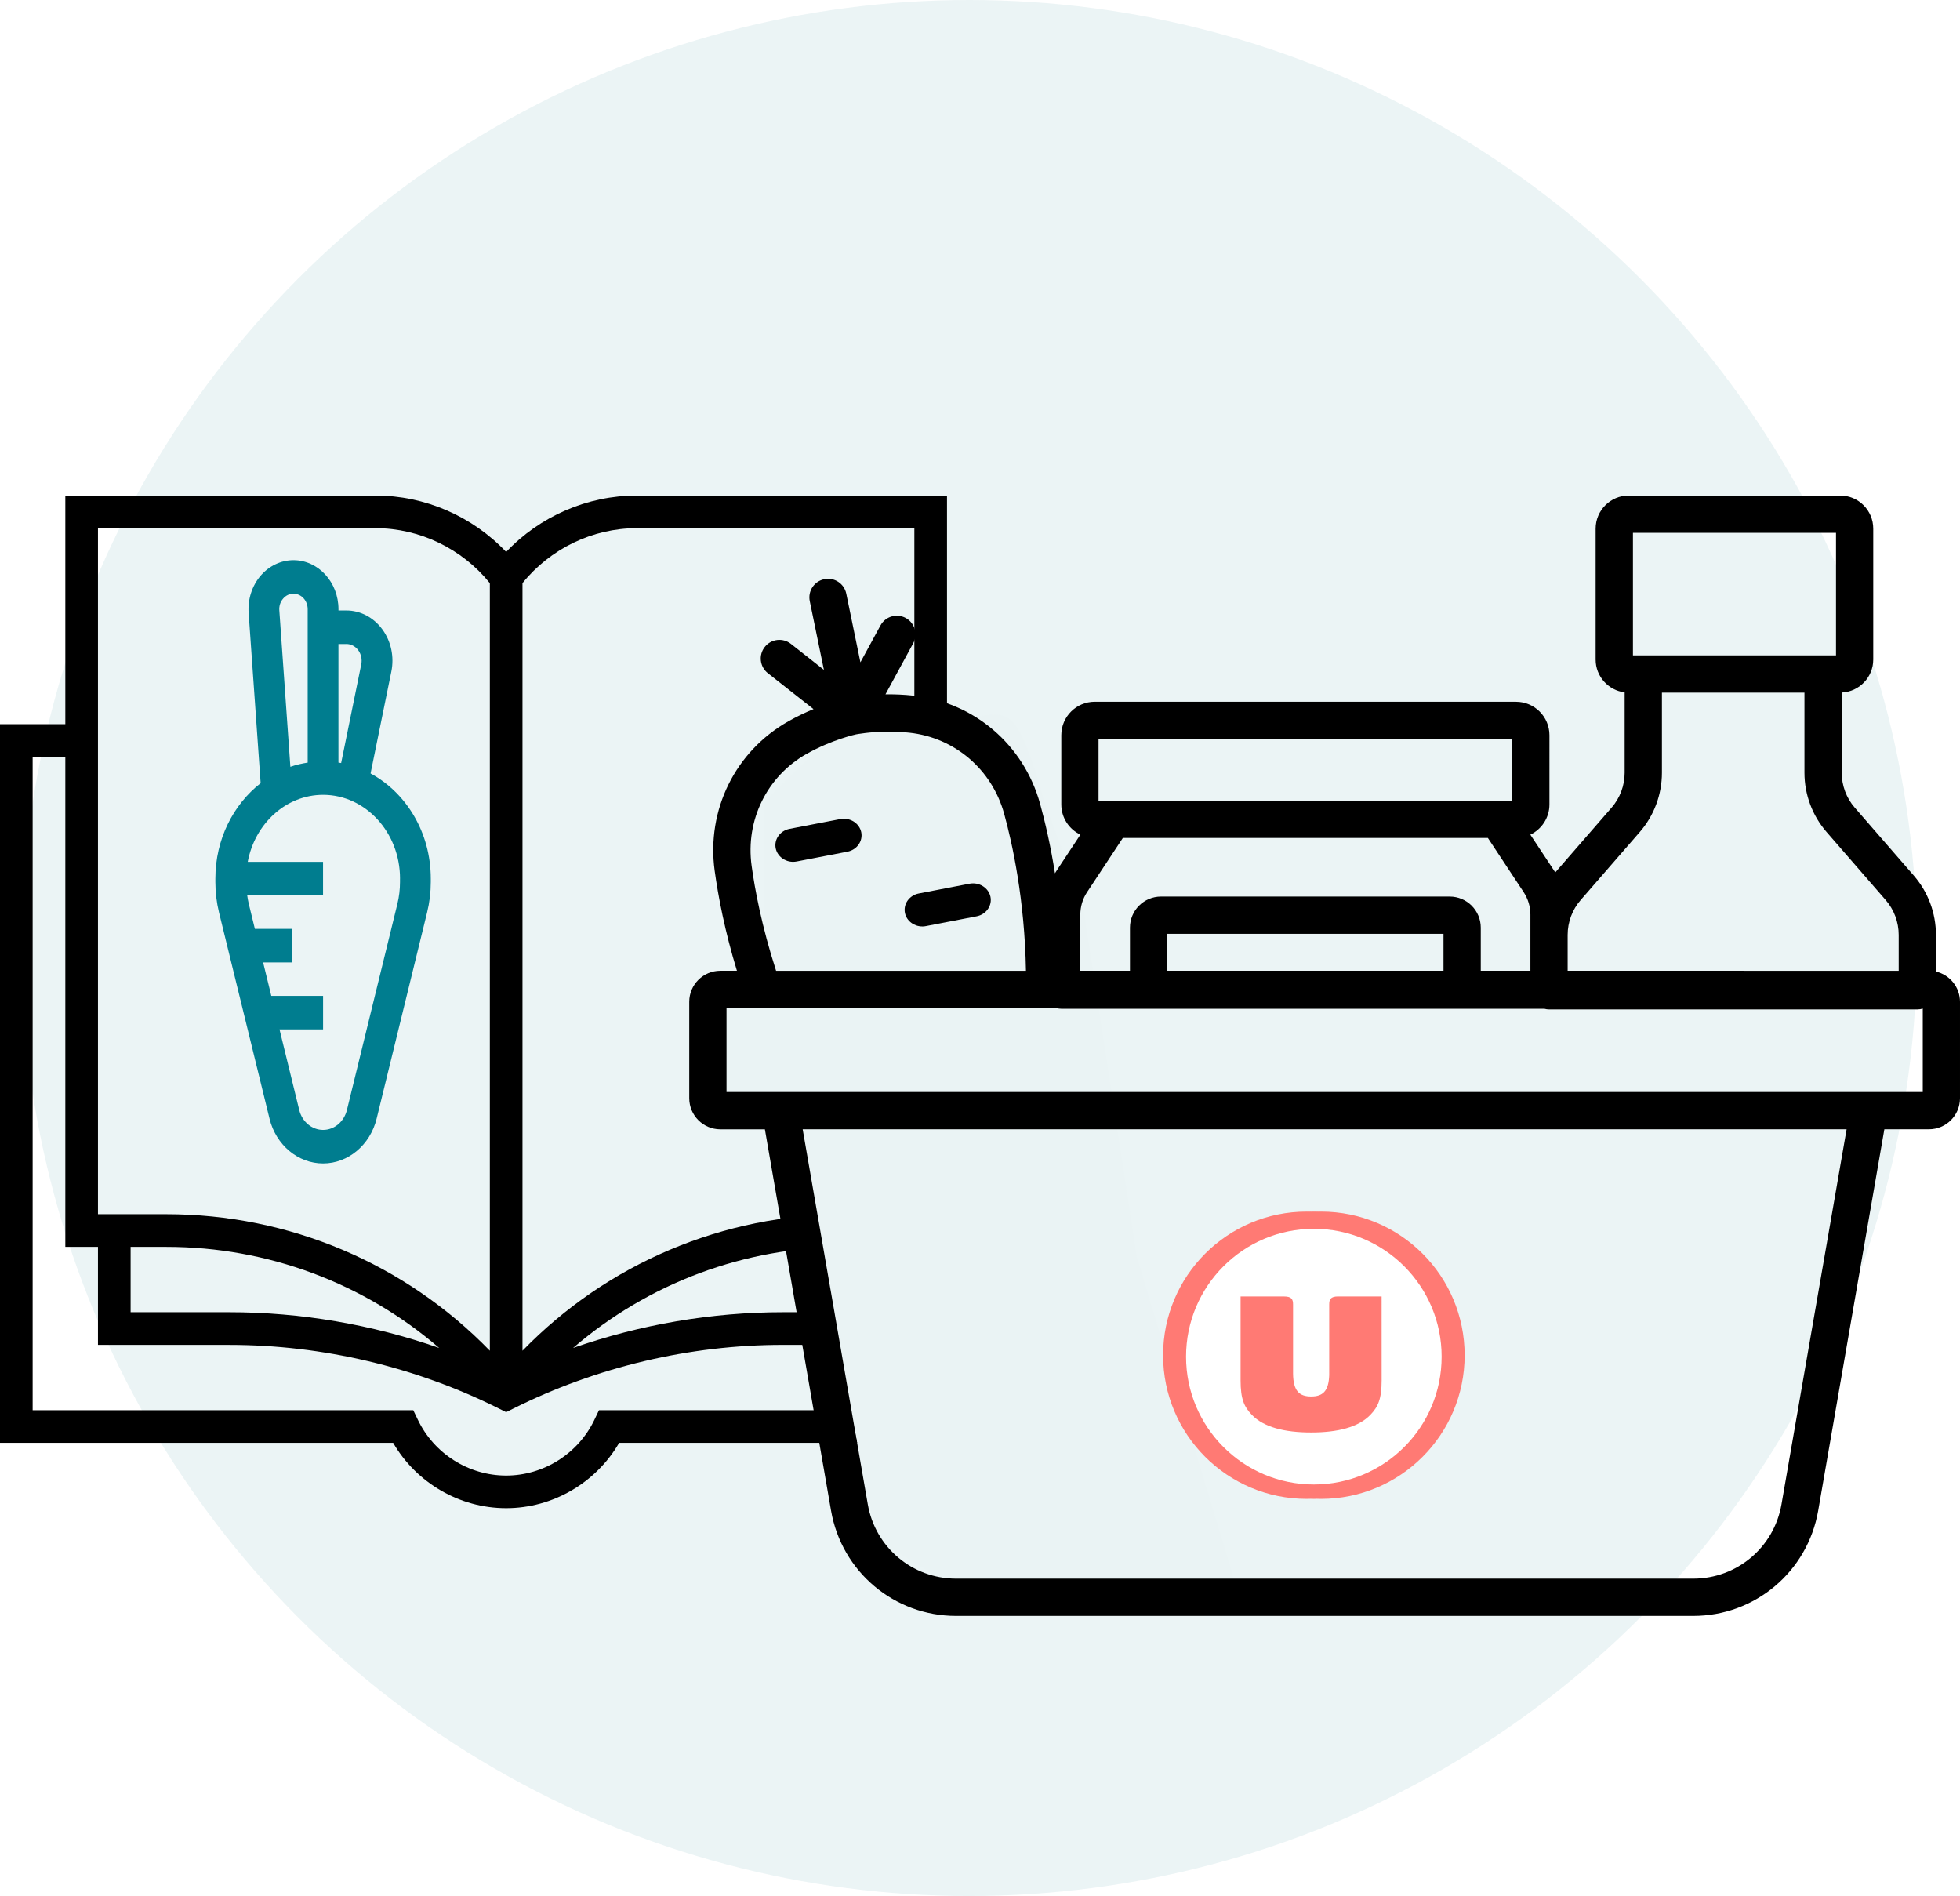
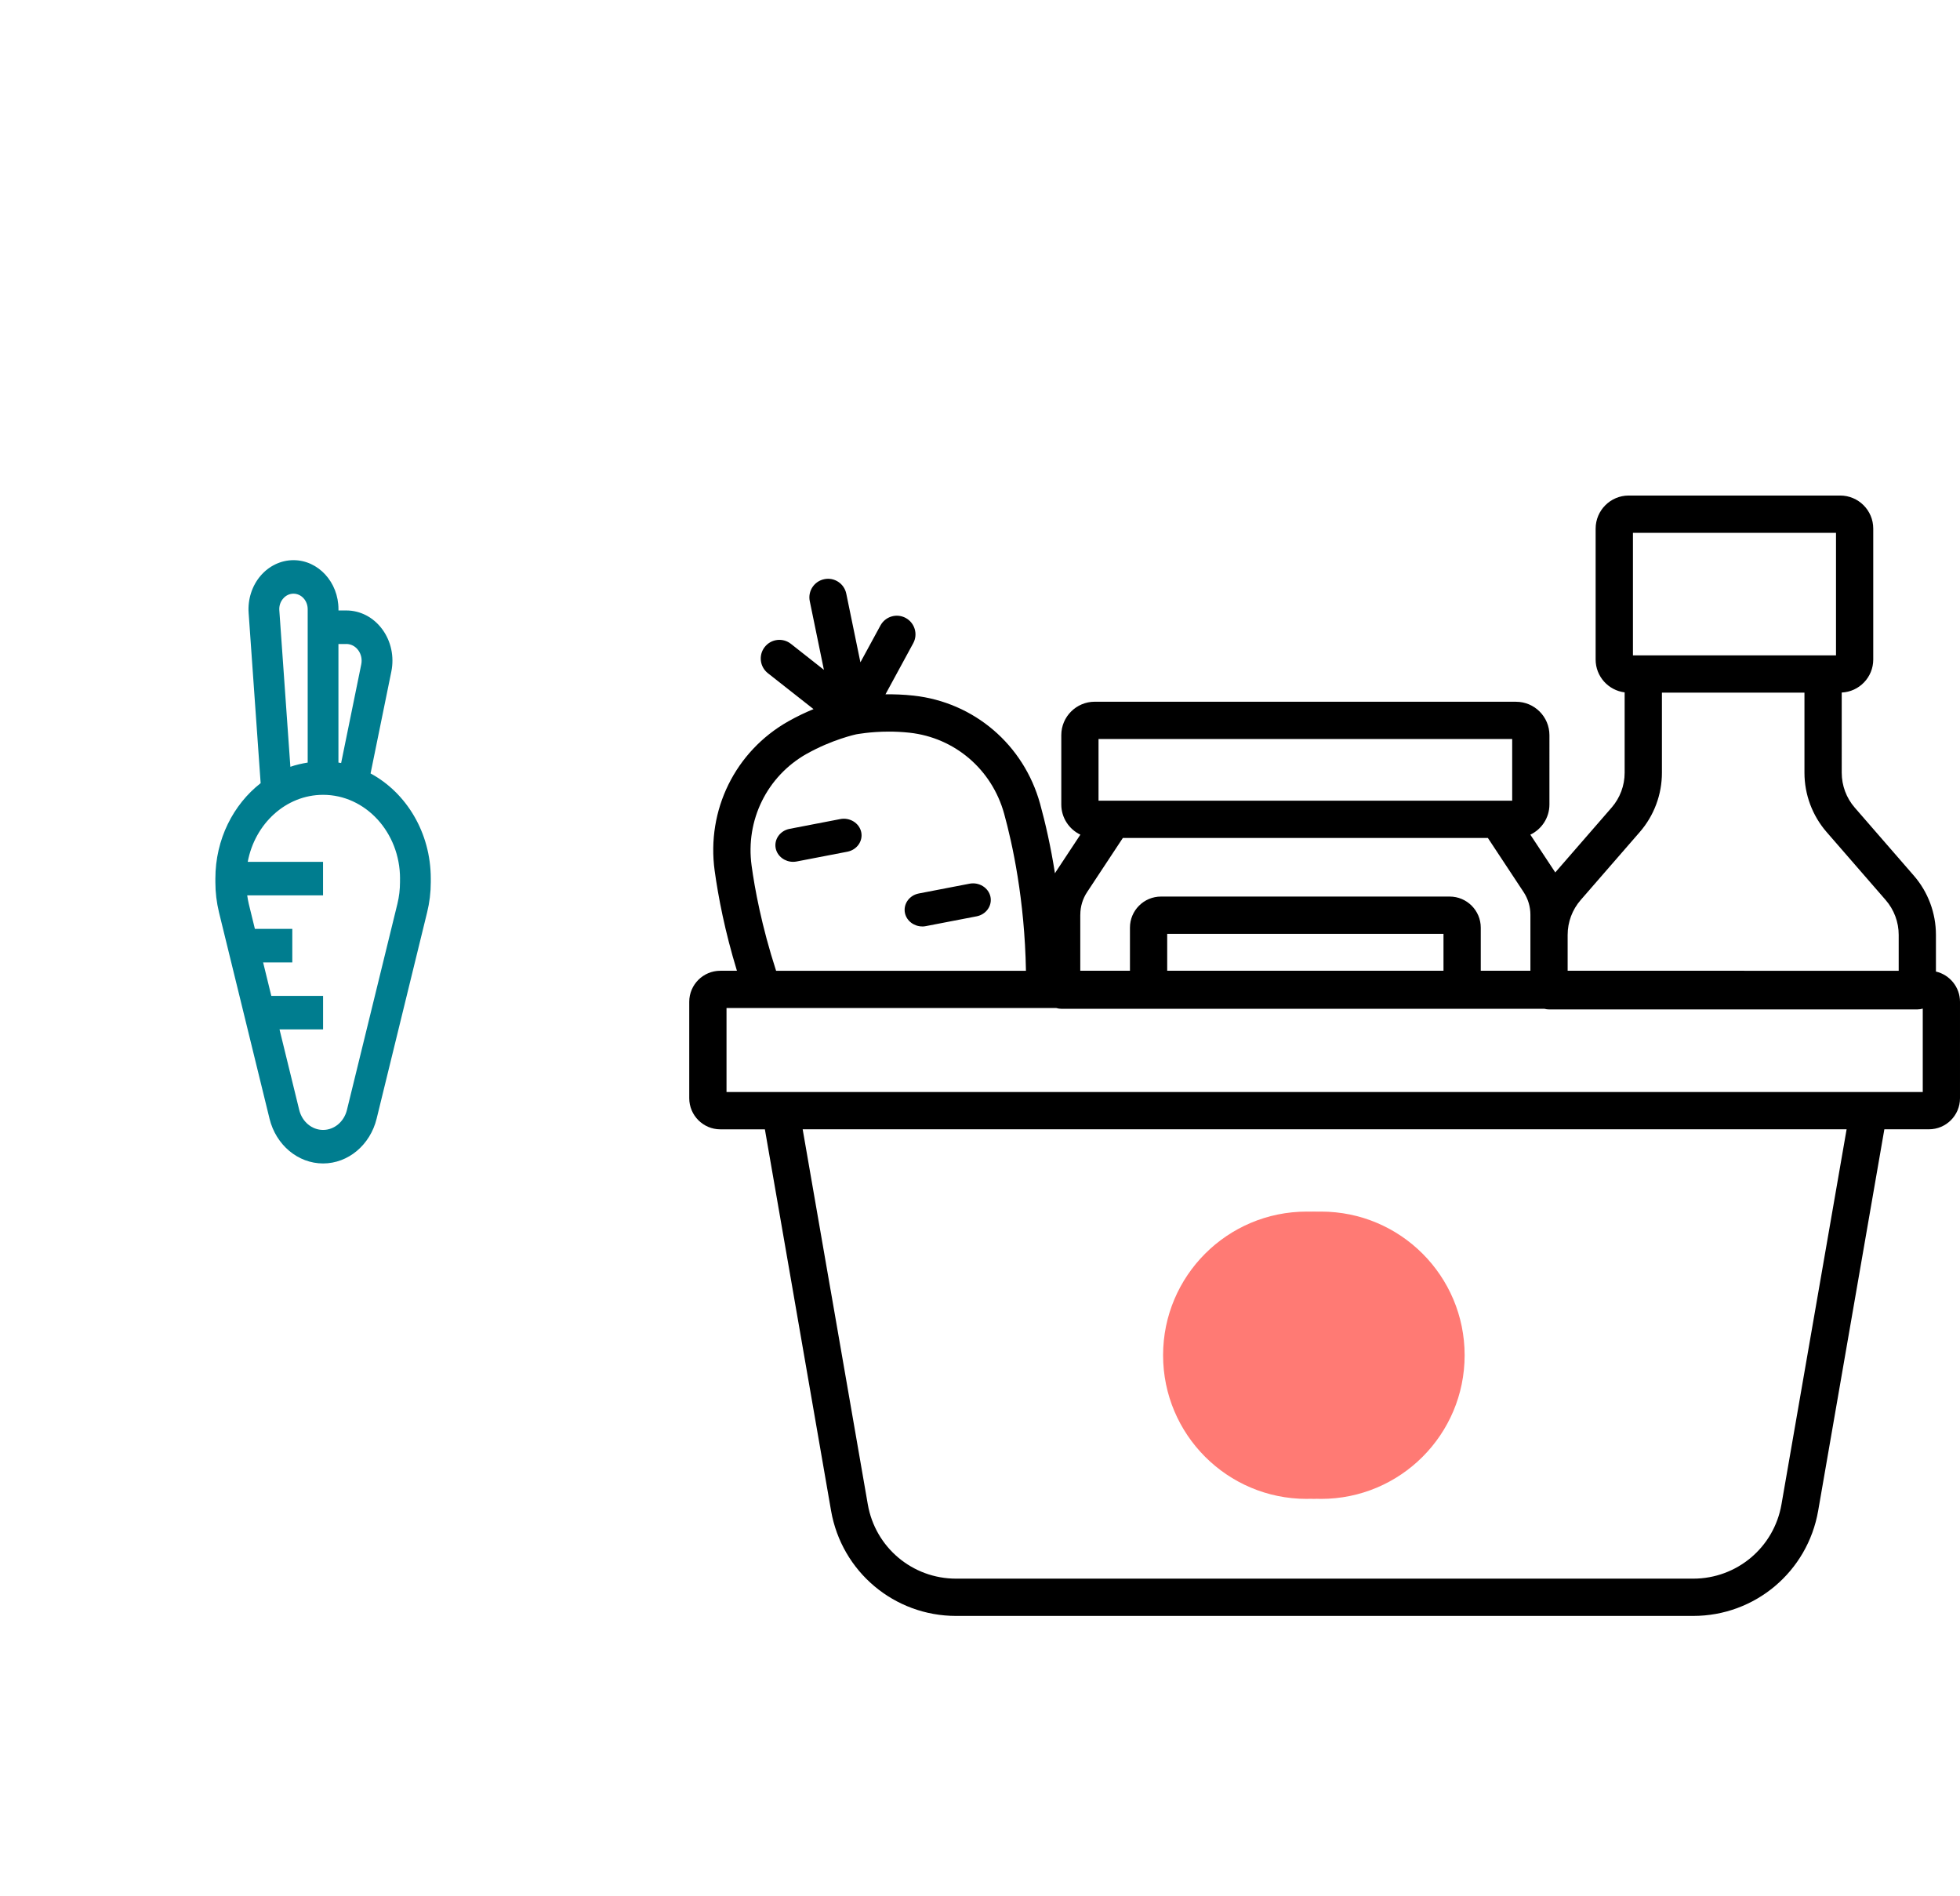
<svg xmlns="http://www.w3.org/2000/svg" width="61" height="59" viewBox="0 0 61 59">
  <defs>
    <filter id="9dp5ak2oya" color-interpolation-filters="auto">
      <feColorMatrix in="SourceGraphic" values="0 0 0 0 0 0 0 0 0 0.49 0 0 0 0 0.561 0 0 0 1 0" />
    </filter>
    <filter id="169nte1d9b" color-interpolation-filters="auto">
      <feColorMatrix in="SourceGraphic" values="0 0 0 0 0 0 0 0 0 0.49 0 0 0 0 0.561 0 0 0 1 0" />
    </filter>
  </defs>
  <g fill="none" fill-rule="evenodd">
    <g>
      <g>
        <g transform="translate(-11, -574) translate(8, 357) translate(3, 217)">
          <ellipse cx="30.165" cy="29.5" fill="#FFF" rx="29.495" ry="29.5" />
-           <ellipse cx="30.165" cy="29.5" fill="#CCE3E4" opacity=".398" rx="29.495" ry="29.5" />
          <g filter="url(#9dp5ak2oya)">
            <g>
-               <path fill="#000" fill-rule="nonzero" d="M29.473 7.115V0h-9.655c-1.539 0-3.017.646-4.065 1.755C14.704.646 13.226 0 11.688 0H2.033v7.115H0v22.363h12.236c.722 1.245 2.068 2.033 3.517 2.033 1.449 0 2.795-.788 3.516-2.033h12.236V7.115h-2.032zM3.049 1.016h8.639c1.379 0 2.693.64 3.557 1.71V14.74h1.016V2.726c.863-1.07 2.178-1.71 3.557-1.71h8.639v21.347h-2.131c-3.82 0-7.428 1.535-10.065 4.248V14.739h-1.016v11.872C12.608 23.898 9 22.363 5.18 22.363H3.049V1.016zM4.065 23.38H5.18c3.15 0 6.145 1.127 8.489 3.145-2.093-.73-4.31-1.112-6.526-1.112H4.065V23.38zm23.375 0v2.033h-3.077c-2.216 0-4.434.382-6.527 1.112 2.344-2.018 5.34-3.145 8.49-3.145h1.114zm3.05 5.083H18.641l-.138.29c-.503 1.059-1.584 1.743-2.751 1.743-1.168 0-2.248-.684-2.751-1.744l-.139-.29H1.016V8.133h1.017v15.247h1.016v3.05h4.094c2.895 0 5.794.685 8.383 1.98l.227.113.227-.114c2.589-1.294 5.487-1.98 8.383-1.98h4.094V23.38h1.016V8.132h1.016v20.33z" transform="translate(0, 15.42)" />
              <path fill="#007D8F" d="M8.388 19.39c.2.82.887 1.394 1.667 1.394s1.466-.574 1.667-1.395l1.571-6.418c.076-.308.114-.624.114-.94v-.112c0-1.435-.767-2.675-1.874-3.271l.646-3.169c.095-.466-.008-.946-.282-1.318-.274-.372-.683-.585-1.12-.585h-.243v-.04c0-.84-.628-1.525-1.4-1.525-.389 0-.763.178-1.027.489-.264.31-.399.73-.369 1.152l.374 5.298c-.85.663-1.409 1.745-1.409 2.97v.11c0 .317.038.633.113.942l1.572 6.417zm4.061-7.47v.11c0 .227-.027.453-.08.672l-1.572 6.419c-.09.365-.394.62-.742.62s-.652-.255-.742-.62l-.614-2.509h1.356V15.57H8.444l-.255-1.042h.908v-1.043H7.933l-.191-.781c-.021-.087-.035-.175-.048-.262h2.36v-1.043H7.71c.223-1.189 1.19-2.086 2.346-2.086 1.32 0 2.394 1.17 2.394 2.607zm-1.673-7.301c.147 0 .283.07.374.195.091.124.125.284.093.44l-.626 3.07-.084-.014V4.62h.243zM8.693 3.573c-.01-.136.032-.265.117-.364.084-.1.2-.155.324-.155.244 0 .442.216.442.482V8.31c-.184.029-.365.07-.539.131l-.344-4.87z" transform="translate(0, 15.42)" />
            </g>
          </g>
-           <path fill="#EAF3F4" d="M23.79 29.688V24.94l2.891-2.831 3.346.34c.7-.287 1.194-.287 1.478 0 .285.286.618 1.117.997 2.49l1.209 3.278 1.67 10.897 3.163 10.483h-8.517l-2.725-1.686-2.726-13.148-2.12-.739v-3.027h1.76l-.426-1.309z" />
          <g filter="url(#169nte1d9b)">
            <g fill="#000" fill-rule="nonzero">
              <path d="M3.233 11.398c.037 0 .075-.004.112-.011l1.577-.304c.298-.058.49-.332.43-.612-.062-.28-.354-.461-.653-.403l-1.577.304c-.298.058-.49.332-.43.612.055.245.284.414.541.414zM7.255 13.41c.037 0 .075-.004.112-.012l1.577-.304c.298-.058.49-.332.43-.612-.062-.28-.355-.461-.653-.403l-1.577.304c-.298.058-.49.332-.43.612.054.245.284.414.541.414z" transform="translate(21.451, 15.42)" />
              <path d="M38.8 14.813v-1.141c0-.679-.244-1.335-.69-1.847l-1.837-2.114c-.261-.3-.405-.686-.405-1.085V6.13c.545-.025.981-.475.981-1.027V1.03C36.85.462 36.388 0 35.82 0h-6.582c-.567 0-1.029.462-1.029 1.03v4.074c0 .525.395.958.903 1.021v2.5c0 .4-.144.785-.406 1.086l-1.754 2.018-.018-.03-.757-1.146c.35-.167.594-.525.594-.939V7.457c0-.574-.466-1.04-1.04-1.04h-7.928c-.32 0-2.1.259-2.1.58 0 .32 1.78.579 2.1.579h7.809v1.919H12.738V7.576h5.065c.32 0-2.1-.26-2.1-.58 0-.32 2.42-.58 2.1-.58H12.62c-.574 0-1.041.467-1.041 1.04v2.158c0 .414.244.772.594.939l-.757 1.146-.034.056c-.134-.852-.302-1.58-.463-2.164-.508-1.838-2.054-3.159-3.938-3.365-.313-.034-.61-.044-.874-.04l.864-1.59c.153-.281.048-.633-.233-.786-.282-.153-.633-.049-.787.233L5.327 5.19l-.44-2.137c-.065-.314-.371-.516-.685-.45-.314.064-.516.37-.451.684l.44 2.137-1.027-.809c-.252-.198-.616-.155-.814.097-.199.252-.155.616.096.815l1.422 1.119c-.245.1-.514.227-.788.382C1.43 7.962.532 9.787.791 11.675c.113.817.318 1.885.693 3.113H.966c-.532 0-.966.433-.966.966v3c0 .534.434.968.966.968h1.388l.904 5.207c.054.316.156-.616.472-.67.316-.056.725.787.67.472l-.87-5.01H36.02l-2.027 11.671c-.232 1.34-1.388 2.312-2.747 2.312H8.305c-1.36 0-2.516-.972-2.748-2.312l-1.156-6.661c-.055-.316-.355-.528-.67-.473-.317.055-.528.356-.473.671l1.156 6.662c.33 1.896 1.966 3.273 3.89 3.273h22.941c1.925 0 3.56-1.377 3.89-3.273l2.06-11.87h1.388c.533 0 .966-.433.966-.966v-3c0-.458-.32-.842-.748-.942zM29.37 1.16h6.32v3.814h-6.32V1.16zm-2.032 12.512c0-.4.144-.785.406-1.086l1.838-2.114c.445-.512.69-1.167.69-1.846V6.134h4.436v2.492c0 .678.245 1.334.69 1.846l1.837 2.114c.262.301.406.687.406 1.086v1.116H27.338v-1.116zm-15.167-.629c0-.251.073-.495.212-.704l1.112-1.684h11.36l1.112 1.684c.138.21.212.453.212.704v1.745h-1.545v-1.342c0-.533-.434-.967-.967-.967h-8.985c-.533 0-.966.434-.966.967v1.342H12.17v-1.745zm11.303.596v1.149h-8.599v-1.149h8.599zM3.652 8.04c.788-.447 1.537-.608 1.542-.609.006 0 .431-.085 1.024-.085.197 0 .412.01.636.034 1.41.154 2.565 1.143 2.946 2.52.256.927.64 2.674.679 4.889H2.703c-.452-1.397-.665-2.559-.762-3.27-.195-1.416.477-2.781 1.71-3.48zM38.39 18.561H1.16v-2.614h10.26c.054.016.112.025.171.025h15.026c.045.012.093.019.141.019h11.463c.059 0 .115-.01.169-.025v2.595z" transform="translate(21.451, 15.42)" />
            </g>
          </g>
          <g transform="translate(36.198, 37.702)">
            <ellipse cx="4.469" cy="4.47" fill="#FF7A74" rx="4.469" ry="4.47" />
            <ellipse cx="4.916" cy="4.47" fill="#FF7A74" rx="4.469" ry="4.47" />
-             <ellipse cx="4.692" cy="4.514" fill="#FFF" rx="3.977" ry="3.978" />
            <path fill="#FF7A74" d="M5.45 2.64c-.246 0-.28.1-.28.253V5.09c-.017.503-.204.663-.562.663-.368 0-.555-.17-.563-.704V2.893c0-.153-.034-.252-.28-.252H2.412v2.612c0 .58.112.824.35 1.072.372.385 1.018.548 1.845.548s1.473-.163 1.844-.548c.238-.248.351-.492.351-1.072l-.001-2.612H5.45z" />
          </g>
        </g>
      </g>
    </g>
  </g>
</svg>